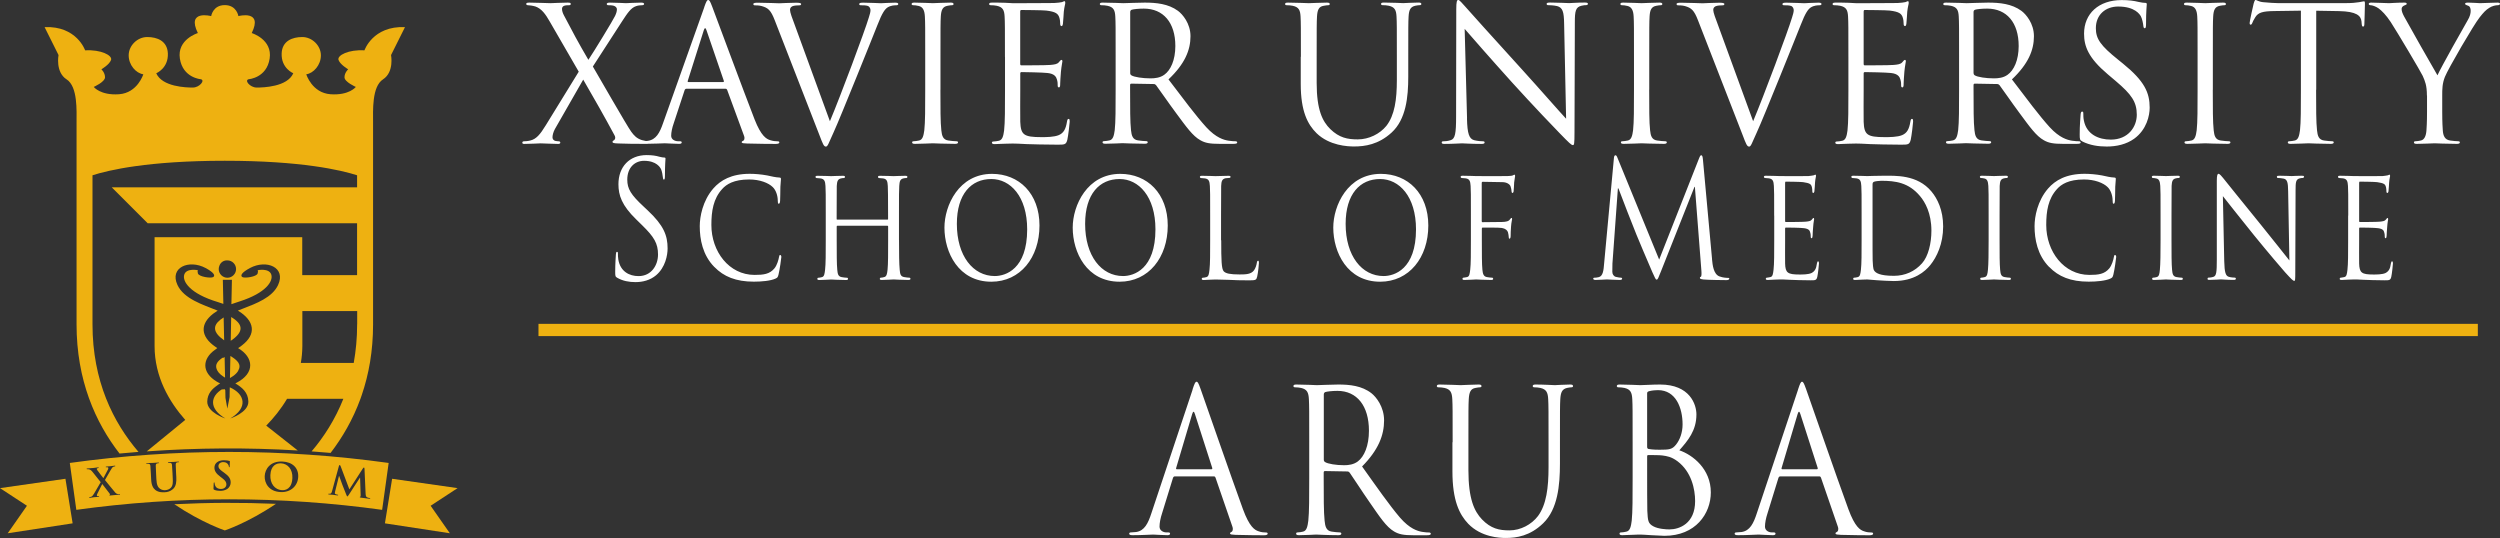
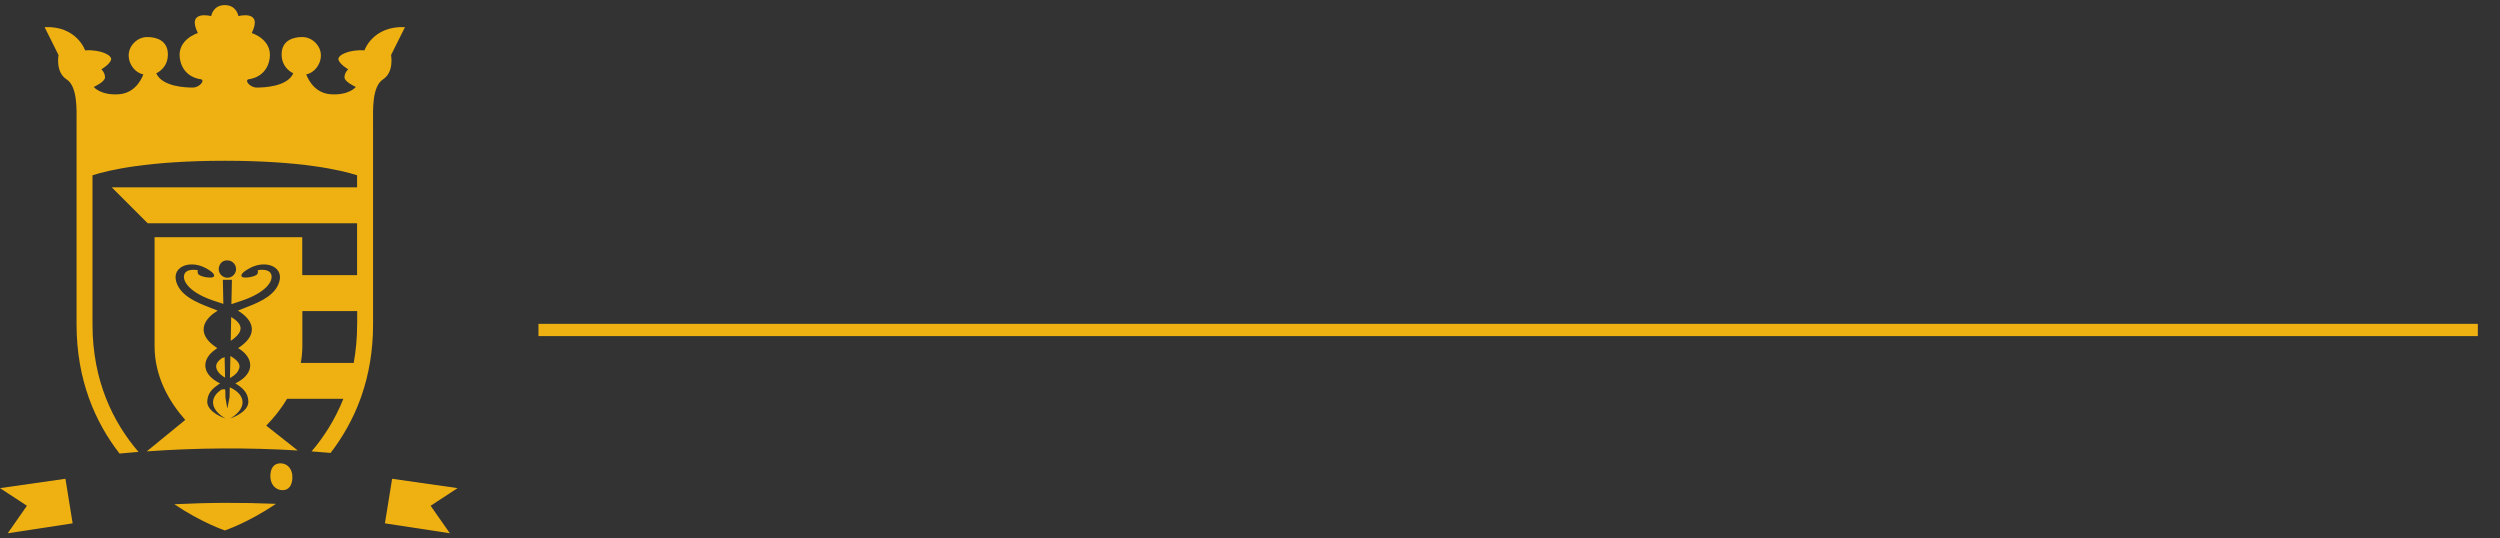
<svg xmlns="http://www.w3.org/2000/svg" id="Layer_1" viewBox="0 0 440.87 94.88">
  <rect x="0" y="0" width="440.87" height="94.88" fill="#333333" stroke="none" />
  <defs>
    <style>      .st0 {        fill: #fff;      }      .st1 {        fill: #eeb111;      }    </style>
  </defs>
-   <path class="st0" d="M102.07,12.66l-5.13-8.87c-.74-1.29-1.41-2.24-2.5-2.64-.51-.16-1.15-.23-1.35-.23s-.29-.1-.29-.23c0-.16.13-.23.55-.23.9,0,3.49.1,3.75.1.29,0,1.92-.1,3.01-.1.45,0,.54.07.54.23s-.1.23-.29.23-.61,0-.87.1c-.29.1-.38.33-.38.56,0,.33.13.73.32,1.09,1.35,2.6,2.66,5.04,4.33,7.88.96-1.42,4.39-7.05,4.71-7.75.22-.49.32-.79.32-1.19,0-.23-.22-.49-.54-.59-.32-.1-.77-.1-.96-.1s-.29-.07-.29-.23c0-.13.16-.23.54-.23,1.22,0,2.57.1,2.85.1s1.6-.1,2.69-.1c.35,0,.51.1.51.23s-.13.23-.35.23-.71.03-1.06.16c-.93.3-1.54,1.25-2.47,2.67l-5.16,7.98c.61,1.02,6.09,10.61,6.77,11.5.51.69.96,1.19,1.89,1.48.45.13.93.2,1.12.2.16,0,.26.07.26.2,0,.16-.16.26-.45.26-1.96,0-3.5,0-5.13-.07-.83-.03-.99-.1-.99-.26,0-.13.06-.23.19-.26.16-.07.45-.4.16-.92-1.73-3.23-3.59-6.49-5.52-9.82l-5,8.73c-.29.53-.42,1.12-.42,1.45s.22.56.51.63c.19.03.45.07.61.07s.26.1.26.23c0,.16-.16.23-.38.23-.77,0-2.79-.1-3.08-.1s-1.86.1-2.92.1c-.26,0-.32-.1-.32-.23s.1-.23.26-.23c.26,0,.74-.03,1.22-.16.96-.26,1.64-.99,2.66-2.67l5.8-9.43ZM108.85,48.99c-.34-.2-.36-.31-.36-1.09,0-1.43.1-2.57.12-3.03.02-.31.07-.46.19-.46.14,0,.17.09.17.31,0,.26,0,.66.07,1.06.36,2.11,1.95,2.91,3.56,2.91,2.31,0,3.44-1.97,3.44-3.8,0-1.97-.7-3.11-2.77-5.14l-1.08-1.06c-2.55-2.48-3.13-4.26-3.13-6.2,0-3.06,1.92-5.14,4.98-5.14.94,0,1.64.11,2.24.29.46.11.65.14.84.14s.24.06.24.2-.1,1.09-.1,3.03c0,.46-.05.66-.17.66-.14,0-.17-.14-.19-.37-.02-.34-.17-1.11-.31-1.43-.14-.31-.79-1.51-3.01-1.51-1.66,0-2.96,1.23-2.96,3.31,0,1.63.62,2.66,2.93,4.8l.67.63c2.84,2.66,3.51,4.43,3.51,6.71,0,1.17-.38,3.34-2.04,4.74-1.03.86-2.33,1.2-3.63,1.2-1.13,0-2.24-.2-3.22-.77ZM124.18,1.29c.38-1.09.51-1.29.71-1.29s.32.16.71,1.19c.48,1.25,5.52,14.86,7.47,19.87,1.15,2.93,2.08,3.46,2.76,3.66.48.16.96.2,1.28.2.19,0,.32.03.32.2,0,.2-.29.26-.64.26-.48,0-2.82,0-5.03-.07-.61-.03-.96-.03-.96-.23,0-.13.1-.2.22-.23.19-.07.38-.36.19-.89l-2.98-8.11c-.06-.13-.13-.2-.29-.2h-6.89c-.16,0-.26.1-.32.26l-1.92,5.83c-.29.82-.45,1.61-.45,2.21,0,.66.67.96,1.22.96h.32c.22,0,.32.07.32.2,0,.2-.19.26-.48.26-.77,0-2.15-.1-2.5-.1s-2.12.1-3.62.1c-.42,0-.61-.07-.61-.26,0-.13.13-.2.29-.2.22,0,.67-.03.93-.07,1.48-.2,2.12-1.45,2.69-3.1l7.28-20.47ZM127.51,14.47c.16,0,.16-.1.13-.23l-3.05-8.9c-.16-.49-.32-.49-.48,0l-2.82,8.9c-.06.16,0,.23.1.23h6.12ZM125.97,47.08c-2.07-2.11-2.57-4.88-2.57-7.2,0-1.63.5-4.46,2.38-6.63,1.27-1.46,3.2-2.6,6.44-2.6.84,0,2.04.09,3.08.29.79.17,1.47.34,2.16.37.22,0,.26.11.26.26,0,.2-.05.49-.1,1.37-.02.8-.02,2.14-.05,2.48-.02.37-.12.51-.24.51-.14,0-.17-.17-.17-.51,0-.94-.34-1.91-.89-2.43-.75-.74-2.28-1.34-4.16-1.34-2.72,0-4.02.86-4.76,1.69-1.56,1.71-1.9,3.88-1.9,6.34,0,4.66,3.1,8.8,7.62,8.8,1.59,0,2.65-.14,3.49-1.14.46-.54.75-1.57.82-2.03.05-.26.07-.34.22-.34.1,0,.19.17.19.34s-.29,2.29-.5,3.11c-.12.46-.17.54-.53.71-.87.4-2.45.54-3.82.54-3.17,0-5.31-.89-6.97-2.6ZM146.36,21.36c1.86-4.42,6.16-15.92,6.86-18.29.16-.49.29-.96.29-1.25,0-.26-.1-.59-.42-.76-.38-.13-.87-.13-1.22-.13-.19,0-.35-.03-.35-.2,0-.2.19-.26.71-.26,1.28,0,2.76.1,3.14.1.19,0,1.57-.1,2.5-.1.35,0,.54.07.54.23s-.13.23-.38.23c-.22,0-.93,0-1.54.4-.42.3-.9.86-1.76,3.1-.35.92-1.96,4.88-3.59,8.93-1.96,4.81-3.4,8.37-4.14,9.99-.9,1.98-1.03,2.5-1.35,2.5-.38,0-.54-.46-1.15-2.04l-7.86-20.2c-.71-1.85-1.19-2.21-2.31-2.54-.48-.13-1.03-.13-1.22-.13s-.26-.1-.26-.23c0-.2.32-.23.83-.23,1.54,0,3.37.1,3.75.1.32,0,1.76-.1,2.98-.1.58,0,.87.07.87.23s-.1.23-.32.23c-.35,0-.93.03-1.22.16-.35.16-.42.43-.42.66,0,.43.38,1.45.87,2.74l6.16,16.87ZM158.54,42.31c0,2.34.02,4.26.12,5.26.07.71.12,1.17.77,1.29.29.06.77.11.94.11.14,0,.19.11.19.2,0,.12-.12.2-.36.2-1.15,0-2.5-.09-2.62-.09-.1,0-1.47.09-2.09.09-.24,0-.34-.06-.34-.2,0-.09.05-.2.17-.2.19,0,.43-.06.62-.11.43-.11.5-.6.58-1.31.1-1,.1-2.83.1-5.17v-2.43c0-.11-.05-.14-.12-.14h-8.83c-.07,0-.12.03-.12.14v2.43c0,2.34,0,4.2.1,5.2.07.71.14,1.17.77,1.29.31.06.77.11.96.11.12,0,.17.11.17.2,0,.12-.1.2-.34.2-1.18,0-2.52-.09-2.62-.09-.12,0-1.47.09-2.12.09-.22,0-.34-.06-.34-.2,0-.09.05-.2.17-.2.19,0,.46-.06.65-.11.41-.11.46-.57.55-1.29.12-1,.12-2.91.12-5.26v-4.29c0-3.77,0-4.46-.05-5.23-.05-.83-.17-1.23-.87-1.34-.17-.03-.53-.06-.72-.06-.07,0-.17-.11-.17-.2,0-.14.1-.2.34-.2.96,0,2.31.06,2.43.06.1,0,1.44-.06,2.09-.06.24,0,.34.06.34.2,0,.09-.1.2-.17.2-.14,0-.29,0-.53.06-.58.14-.7.49-.75,1.34-.02.77-.02,1.51-.02,5.28v.51c0,.14.05.14.12.14h8.83c.07,0,.12,0,.12-.14v-.51c0-3.77-.02-4.51-.05-5.28-.05-.83-.14-1.23-.84-1.34-.17-.03-.53-.06-.72-.06-.1,0-.17-.11-.17-.2,0-.14.1-.2.34-.2.94,0,2.31.06,2.4.06.12,0,1.47-.06,2.09-.06.24,0,.36.06.36.2,0,.09-.1.2-.19.2-.14,0-.26,0-.53.06-.55.14-.67.49-.72,1.34-.05.77-.05,1.46-.05,5.23v4.29ZM165.84,15.82c0,3.16,0,5.77.16,7.15.1.96.29,1.68,1.25,1.81.45.07,1.15.13,1.44.13.19,0,.26.1.26.2,0,.16-.16.26-.51.26-1.76,0-3.78-.1-3.94-.1s-2.18.1-3.14.1c-.35,0-.51-.07-.51-.26,0-.1.06-.2.26-.2.29,0,.67-.07.96-.13.64-.13.8-.86.93-1.81.16-1.38.16-3.99.16-7.15v-5.8c0-5.14,0-6.06-.06-7.12-.06-1.12-.38-1.68-1.09-1.85-.35-.1-.77-.13-.99-.13-.13,0-.26-.07-.26-.2,0-.2.16-.26.51-.26,1.06,0,3.08.1,3.24.1s2.18-.1,3.14-.1c.35,0,.51.07.51.26,0,.13-.13.2-.26.2-.22,0-.42.03-.8.1-.87.16-1.12.73-1.19,1.88-.06,1.05-.06,1.98-.06,7.12v5.8ZM174.94,30.66c4.76,0,8.37,3.46,8.37,9.11s-3.39,9.91-8.49,9.91c-5.8,0-8.27-5.17-8.27-9.54,0-3.91,2.55-9.48,8.39-9.48ZM175.42,48.68c1.9,0,5.72-1.2,5.72-8.23,0-5.83-2.98-8.88-6.32-8.88-3.54,0-6.08,2.63-6.08,7.91,0,5.66,2.86,9.2,6.69,9.2ZM177.22,10.02c0-5.14,0-6.06-.06-7.12-.06-1.12-.32-1.65-1.38-1.88-.26-.07-.8-.1-1.09-.1-.13,0-.26-.07-.26-.2,0-.2.16-.26.51-.26.74,0,1.6,0,2.31.03l1.31.07c.22,0,6.61,0,7.34-.03.61-.03,1.12-.1,1.38-.16.16-.03.29-.16.45-.16.1,0,.13.13.13.3,0,.23-.16.63-.26,1.55-.03.33-.1,1.78-.16,2.18-.03.16-.1.36-.22.36-.19,0-.26-.16-.26-.43,0-.23-.03-.79-.19-1.19-.22-.53-.54-.92-2.28-1.12-.54-.07-4.04-.1-4.39-.1-.13,0-.19.1-.19.33v9.1c0,.23.03.33.19.33.42,0,4.36,0,5.1-.07.77-.07,1.22-.13,1.51-.46.22-.26.35-.43.48-.43.1,0,.16.07.16.26s-.16.76-.26,1.85c-.06.66-.13,1.88-.13,2.11,0,.26,0,.63-.22.63-.16,0-.22-.13-.22-.3,0-.33,0-.66-.13-1.09-.13-.46-.42-1.02-1.67-1.15-.87-.1-4.04-.16-4.58-.16-.16,0-.22.1-.22.23v2.9c0,1.12-.03,4.94,0,5.64.1,2.27.58,2.7,3.72,2.7.83,0,2.24,0,3.08-.36.83-.36,1.22-1.02,1.44-2.37.06-.36.13-.49.29-.49.19,0,.19.26.19.49,0,.26-.26,2.5-.42,3.2-.22.86-.48.86-1.73.86-2.4,0-4.17-.07-5.42-.1-1.25-.07-2.02-.1-2.5-.1-.06,0-.61,0-1.28.03-.64,0-1.38.07-1.86.07-.35,0-.51-.07-.51-.26,0-.1.06-.2.26-.2.29,0,.67-.07.96-.13.64-.13.8-.86.93-1.81.16-1.38.16-3.99.16-7.15v-5.8ZM197.56,30.66c4.76,0,8.37,3.46,8.37,9.11s-3.39,9.91-8.49,9.91c-5.8,0-8.27-5.17-8.27-9.54,0-3.91,2.55-9.48,8.39-9.48ZM198.04,48.68c1.9,0,5.72-1.2,5.72-8.23,0-5.83-2.98-8.88-6.32-8.88-3.54,0-6.08,2.63-6.08,7.91,0,5.66,2.86,9.2,6.69,9.2ZM196.74,10.02c0-5.14,0-6.06-.06-7.12-.06-1.12-.32-1.65-1.38-1.88-.26-.07-.8-.1-1.09-.1-.13,0-.26-.07-.26-.2,0-.2.16-.26.51-.26,1.44,0,3.46.1,3.62.1.35,0,2.79-.1,3.78-.1,2.02,0,4.17.2,5.87,1.45.8.59,2.21,2.21,2.21,4.48,0,2.44-.99,4.88-3.88,7.61,2.63,3.46,4.81,6.39,6.67,8.44,1.73,1.88,3.11,2.24,3.91,2.37.61.1,1.06.1,1.25.1.16,0,.29.1.29.2,0,.2-.19.26-.77.26h-2.28c-1.8,0-2.6-.16-3.43-.63-1.38-.76-2.5-2.37-4.33-4.84-1.35-1.81-2.85-4.02-3.5-4.88-.13-.13-.22-.2-.42-.2l-3.94-.07c-.16,0-.22.1-.22.26v.79c0,3.16,0,5.77.16,7.15.1.96.29,1.68,1.25,1.81.45.07,1.15.13,1.44.13.19,0,.26.1.26.2,0,.16-.16.26-.51.26-1.76,0-3.78-.1-3.94-.1-.03,0-2.05.1-3.01.1-.35,0-.51-.07-.51-.26,0-.1.06-.2.26-.2.29,0,.67-.07.96-.13.64-.13.8-.86.93-1.81.16-1.38.16-3.99.16-7.15v-5.8ZM210.3,68.69c.38-1.16.51-1.37.71-1.37s.32.18.71,1.27c.48,1.34,5.52,15.86,7.47,21.2,1.15,3.13,2.08,3.69,2.76,3.9.48.18.96.21,1.28.21.19,0,.32.04.32.21,0,.21-.29.28-.64.28-.48,0-2.82,0-5.03-.07-.61-.04-.96-.04-.96-.25,0-.14.1-.21.22-.25.19-.07.38-.39.19-.95l-2.98-8.65c-.06-.14-.13-.21-.29-.21h-6.89c-.16,0-.26.11-.32.28l-1.92,6.22c-.29.88-.45,1.72-.45,2.36,0,.7.67,1.02,1.22,1.02h.32c.22,0,.32.07.32.21,0,.21-.19.28-.48.28-.77,0-2.15-.11-2.5-.11s-2.12.11-3.62.11c-.42,0-.61-.07-.61-.28,0-.14.13-.21.29-.21.22,0,.67-.04.93-.07,1.48-.21,2.12-1.55,2.69-3.3l7.28-21.83ZM199.31,12.89c0,.17.06.3.22.4.48.3,1.96.53,3.37.53.77,0,1.67-.1,2.41-.63,1.12-.79,1.96-2.57,1.96-5.08,0-4.12-2.12-6.59-5.55-6.59-.96,0-1.83.1-2.15.2-.16.07-.26.2-.26.4v10.78ZM213.64,82.75c.16,0,.16-.11.13-.25l-3.05-9.49c-.16-.53-.32-.53-.48,0l-2.82,9.49c-.06.18,0,.25.1.25h6.12ZM215.36,42.37c0,3.57.05,5.03.43,5.46.34.4,1.15.57,2.81.57,1.11,0,2.04-.03,2.55-.74.26-.37.43-.89.5-1.37.02-.17.1-.31.22-.31.1,0,.14.11.14.37s-.14,1.71-.31,2.43c-.14.57-.22.66-1.35.66-1.52,0-2.69-.03-3.68-.09-.96-.03-1.68-.06-2.31-.06-.1,0-.46,0-.87.03-.43.03-.89.06-1.23.06-.22,0-.34-.06-.34-.2,0-.09.05-.2.17-.2.19,0,.46-.06.65-.11.41-.11.46-.57.55-1.29.12-1,.12-2.91.12-5.26v-4.29c0-3.77,0-4.46-.05-5.23-.05-.83-.17-1.23-.87-1.34-.17-.03-.53-.06-.72-.06-.07,0-.17-.11-.17-.2,0-.14.1-.2.34-.2.96,0,2.28.06,2.4.06.1,0,1.68-.06,2.33-.06.22,0,.34.06.34.2,0,.09-.1.17-.17.17-.14,0-.46.03-.7.06-.63.14-.75.51-.79,1.37-.02.77-.02,1.46-.02,5.23v4.34ZM229.41,10.02c0-5.14,0-6.06-.06-7.12-.06-1.12-.32-1.65-1.38-1.88-.26-.07-.8-.1-1.09-.1-.13,0-.26-.07-.26-.2,0-.2.16-.26.51-.26,1.44,0,3.4.1,3.69.1s2.21-.1,3.17-.1c.35,0,.51.07.51.26,0,.13-.13.2-.26.2-.22,0-.42.03-.8.1-.87.13-1.12.73-1.19,1.88-.06,1.05-.06,1.98-.06,7.12v4.61c0,4.75,1.03,6.79,2.41,8.14,1.57,1.52,3.01,1.81,4.84,1.81,1.96,0,3.88-.96,5.03-2.37,1.48-1.88,1.86-4.68,1.86-8.08v-4.12c0-5.14,0-6.06-.06-7.12-.06-1.12-.32-1.65-1.38-1.88-.26-.07-.8-.1-1.09-.1-.13,0-.26-.07-.26-.2,0-.2.16-.26.51-.26,1.44,0,3.21.1,3.4.1.22,0,1.73-.1,2.69-.1.35,0,.51.07.51.26,0,.13-.13.2-.26.2-.22,0-.42.03-.8.1-.87.2-1.12.73-1.19,1.88-.06,1.05-.06,1.98-.06,7.12v3.53c0,3.56-.38,7.51-2.95,9.85-2.31,2.11-4.71,2.44-6.61,2.44-1.09,0-4.33-.13-6.61-2.34-1.57-1.55-2.79-3.86-2.79-8.67v-4.81ZM230.88,78c0-5.48,0-6.47-.06-7.59-.06-1.2-.32-1.76-1.38-2-.26-.07-.8-.11-1.09-.11-.13,0-.26-.07-.26-.21,0-.21.16-.28.51-.28,1.44,0,3.46.11,3.62.11.35,0,2.79-.11,3.78-.11,2.02,0,4.17.21,5.87,1.55.8.63,2.21,2.36,2.21,4.78,0,2.6-.99,5.2-3.88,8.12,2.63,3.69,4.81,6.82,6.67,9,1.73,2,3.11,2.39,3.91,2.53.61.11,1.06.11,1.25.11.16,0,.29.11.29.21,0,.21-.19.28-.77.28h-2.28c-1.8,0-2.6-.18-3.43-.67-1.38-.81-2.5-2.53-4.33-5.17-1.35-1.93-2.85-4.29-3.5-5.2-.13-.14-.22-.21-.42-.21l-3.94-.07c-.16,0-.22.11-.22.28v.84c0,3.38,0,6.15.16,7.63.1,1.02.29,1.79,1.25,1.93.45.07,1.15.14,1.44.14.19,0,.26.11.26.21,0,.18-.16.28-.51.28-1.76,0-3.78-.11-3.94-.11-.03,0-2.05.11-3.01.11-.35,0-.51-.07-.51-.28,0-.11.06-.21.26-.21.29,0,.67-.07.96-.14.64-.14.8-.91.93-1.93.16-1.48.16-4.25.16-7.63v-6.19ZM233.45,81.06c0,.18.06.32.22.42.48.32,1.96.56,3.37.56.77,0,1.67-.11,2.41-.67,1.12-.84,1.96-2.74,1.96-5.41,0-4.39-2.12-7.03-5.55-7.03-.96,0-1.83.11-2.15.21-.16.07-.26.21-.26.42v11.5ZM243.51,30.66c4.76,0,8.37,3.46,8.37,9.11s-3.39,9.91-8.49,9.91c-5.8,0-8.27-5.17-8.27-9.54,0-3.91,2.55-9.48,8.39-9.48ZM243.99,48.68c1.9,0,5.72-1.2,5.72-8.23,0-5.83-2.98-8.88-6.33-8.88-3.54,0-6.08,2.63-6.08,7.91,0,5.66,2.86,9.2,6.69,9.2ZM256.17,78c0-5.48,0-6.47-.06-7.59-.06-1.2-.32-1.76-1.38-2-.26-.07-.8-.11-1.09-.11-.13,0-.26-.07-.26-.21,0-.21.16-.28.51-.28,1.44,0,3.4.11,3.69.11s2.21-.11,3.17-.11c.35,0,.51.07.51.28,0,.14-.13.21-.26.21-.22,0-.42.04-.8.11-.87.14-1.12.77-1.19,2-.06,1.12-.06,2.11-.06,7.59v4.92c0,5.06,1.03,7.24,2.4,8.68,1.57,1.62,3.01,1.93,4.84,1.93,1.96,0,3.88-1.02,5.03-2.53,1.48-2,1.86-4.99,1.86-8.61v-4.39c0-5.48,0-6.47-.06-7.59-.06-1.2-.32-1.76-1.38-2-.26-.07-.8-.11-1.09-.11-.13,0-.26-.07-.26-.21,0-.21.16-.28.51-.28,1.44,0,3.21.11,3.4.11.22,0,1.73-.11,2.69-.11.35,0,.51.07.51.28,0,.14-.13.21-.26.21-.22,0-.42.04-.8.11-.87.21-1.12.77-1.19,2-.06,1.12-.06,2.11-.06,7.59v3.76c0,3.8-.38,8.02-2.95,10.51-2.31,2.25-4.71,2.6-6.61,2.6-1.09,0-4.33-.14-6.61-2.5-1.57-1.65-2.79-4.11-2.79-9.25v-5.13ZM258.7,20.9c.06,2.7.38,3.56,1.25,3.82.61.16,1.32.2,1.6.2.16,0,.26.07.26.2,0,.2-.19.26-.58.26-1.83,0-3.11-.1-3.4-.1s-1.63.1-3.08.1c-.32,0-.51-.03-.51-.26,0-.13.1-.2.26-.2.26,0,.83-.03,1.32-.2.8-.23.96-1.19.96-4.19l.03-18.89c0-1.29.1-1.65.35-1.65s.8.73,1.12,1.05c.48.56,5.26,5.87,10.2,11.3,3.17,3.49,6.67,7.51,7.7,8.6l-.35-16.74c-.03-2.14-.26-2.87-1.25-3.13-.58-.13-1.31-.16-1.57-.16-.22,0-.26-.1-.26-.23,0-.2.26-.23.64-.23,1.44,0,2.98.1,3.33.1s1.41-.1,2.73-.1c.35,0,.58.03.58.23,0,.13-.13.23-.35.23-.16,0-.38,0-.77.1-1.06.23-1.19.96-1.19,2.93l-.06,19.31c0,2.18-.06,2.34-.29,2.34-.26,0-.64-.36-2.34-2.11-.35-.33-4.97-5.17-8.37-8.93-3.72-4.12-7.34-8.27-8.37-9.46l.42,15.79ZM259.39,38.02c0-3.77,0-4.46-.05-5.23-.05-.83-.17-1.23-.87-1.34-.17-.03-.53-.06-.72-.06-.07,0-.17-.11-.17-.2,0-.14.1-.2.34-.2.96,0,2.28.06,2.4.06.41,0,5,.03,5.48,0,.41-.03.77-.03.96-.11.12-.03.22-.14.29-.14.1,0,.14.11.14.23,0,.17-.1.46-.17,1.14-.02.23-.05,1.31-.1,1.6-.02.11-.1.26-.19.26s-.17-.11-.17-.29c0-.2-.07-.6-.19-.91-.12-.31-.62-.71-1.44-.71l-3.46-.06c-.12,0-.17.06-.17.26v6.63c0,.14,0,.23.14.23l2.89-.03c.36,0,.67,0,.96-.03.5-.06.79-.14.99-.43.1-.14.19-.26.26-.26.1,0,.12.09.12.2,0,.14-.14.54-.19,1.34-.05.49-.07,1.46-.07,1.63,0,.23-.05.49-.19.49-.12,0-.14-.11-.14-.23-.02-.26-.05-.6-.14-.89-.1-.34-.43-.66-1.08-.77-.53-.09-3.03-.06-3.39-.06-.12,0-.14.06-.14.23v1.94c0,2.4,0,4.31.1,5.26.07.71.19,1.17.77,1.29.31.06.77.11.96.11.12,0,.17.11.17.2,0,.12-.1.2-.34.2-1.18,0-2.55-.09-2.65-.09-.12,0-1.44.09-2.09.09-.22,0-.34-.06-.34-.2,0-.09.05-.2.17-.2.19,0,.46-.09.65-.11.41-.09.46-.57.55-1.29.12-1,.12-2.91.12-5.26v-4.29ZM301.91,45.71c.1,1.03.26,2.63,1.3,3.03.7.26,1.32.26,1.56.26.12,0,.19.03.19.14,0,.17-.22.26-.5.26-.53,0-3.13-.03-4.02-.11-.55-.06-.67-.14-.67-.29,0-.11.05-.17.17-.2.12-.03.14-.51.1-1.03l-1.15-14.82h-.07l-5.89,14.85c-.5,1.26-.58,1.51-.79,1.51-.17,0-.29-.29-.75-1.31-.63-1.4-2.69-6.34-2.81-6.63-.22-.51-2.91-7.37-3.17-8.14h-.1l-.96,13.25c-.02.46-.02.97-.02,1.46,0,.43.26.8.63.89.41.11.77.14.91.14.1,0,.19.06.19.14,0,.2-.14.26-.43.26-.89,0-2.04-.09-2.24-.09-.22,0-1.37.09-2.02.09-.24,0-.41-.06-.41-.26,0-.09.12-.14.24-.14.19,0,.36,0,.72-.09.79-.17.87-1.29.96-2.37l1.73-18.62c.02-.31.12-.51.26-.51s.24.11.36.43l7.36,17.97,7.07-17.94c.1-.26.19-.46.36-.46s.24.23.29.77l1.61,17.57ZM287.91,78c0-5.48,0-6.47-.06-7.59-.06-1.2-.32-1.76-1.38-2-.26-.07-.8-.11-1.09-.11-.13,0-.26-.07-.26-.21,0-.21.16-.28.51-.28,1.44,0,3.46.11,3.62.11.77,0,2.02-.11,3.5-.11,5.26,0,6.41,3.52,6.41,5.27,0,2.88-1.51,4.61-3.01,6.33,2.37.81,5.55,3.3,5.55,7.42,0,3.76-2.69,7.66-8.18,7.66-.35,0-1.38-.07-2.31-.11-.93-.07-1.83-.11-1.96-.11-.06,0-.61,0-1.28.04-.64,0-1.38.07-1.86.07-.35,0-.51-.07-.51-.28,0-.11.06-.21.26-.21.29,0,.67-.07.96-.14.64-.14.8-.91.93-1.93.16-1.48.16-4.25.16-7.63v-6.19ZM290.83,15.82c0,3.16,0,5.77.16,7.15.1.96.29,1.68,1.25,1.81.45.07,1.15.13,1.44.13.19,0,.26.1.26.2,0,.16-.16.26-.51.26-1.76,0-3.78-.1-3.94-.1s-2.18.1-3.14.1c-.35,0-.51-.07-.51-.26,0-.1.06-.2.26-.2.29,0,.67-.07.96-.13.64-.13.8-.86.93-1.81.16-1.38.16-3.99.16-7.15v-5.8c0-5.14,0-6.06-.06-7.12-.06-1.12-.38-1.68-1.09-1.85-.35-.1-.77-.13-.99-.13-.13,0-.26-.07-.26-.2,0-.2.16-.26.51-.26,1.06,0,3.08.1,3.24.1s2.18-.1,3.14-.1c.35,0,.51.07.51.26,0,.13-.13.2-.26.2-.22,0-.42.03-.8.1-.87.16-1.12.73-1.19,1.88-.06,1.05-.06,1.98-.06,7.12v5.8ZM290.47,78.78c0,.25.06.32.22.39.19.04.77.14,1.96.14,1.79,0,2.24-.07,2.92-.91.67-.84,1.15-2.11,1.15-3.55,0-2.92-1.19-6.05-4.33-6.05-.35,0-1.03.04-1.54.18-.29.07-.38.18-.38.39v9.42ZM290.47,82.5c0,2.71,0,7.07.03,7.59.1,1.72.1,2.21,1.09,2.74.87.46,2.25.53,2.82.53,1.73,0,4.52-1.02,4.52-4.99,0-2.11-.64-5.17-3.11-7.03-1.09-.81-1.89-.91-2.66-1.02-.42-.07-2.02-.07-2.5-.07-.13,0-.19.07-.19.25v2ZM309.17,21.36c1.86-4.42,6.16-15.92,6.86-18.29.16-.49.29-.96.29-1.25,0-.26-.1-.59-.42-.76-.38-.13-.87-.13-1.22-.13-.19,0-.35-.03-.35-.2,0-.2.19-.26.71-.26,1.28,0,2.76.1,3.14.1.19,0,1.57-.1,2.5-.1.35,0,.54.07.54.23s-.13.23-.38.23c-.22,0-.93,0-1.54.4-.42.3-.9.86-1.76,3.1-.35.92-1.96,4.88-3.59,8.93-1.96,4.81-3.4,8.37-4.14,9.99-.9,1.98-1.03,2.5-1.35,2.5-.38,0-.55-.46-1.15-2.04l-7.86-20.2c-.71-1.85-1.19-2.21-2.31-2.54-.48-.13-1.03-.13-1.22-.13s-.26-.1-.26-.23c0-.2.32-.23.83-.23,1.54,0,3.37.1,3.75.1.32,0,1.76-.1,2.98-.1.58,0,.87.07.87.23s-.1.23-.32.23c-.35,0-.93.03-1.22.16-.35.16-.42.43-.42.66,0,.43.38,1.45.87,2.74l6.16,16.87ZM317.08,68.69c.38-1.16.51-1.37.7-1.37s.32.18.71,1.27c.48,1.34,5.51,15.86,7.47,21.2,1.15,3.13,2.08,3.69,2.76,3.9.48.18.96.21,1.28.21.19,0,.32.04.32.21,0,.21-.29.28-.64.28-.48,0-2.82,0-5.03-.07-.61-.04-.96-.04-.96-.25,0-.14.1-.21.22-.25.19-.07.38-.39.19-.95l-2.98-8.65c-.06-.14-.13-.21-.29-.21h-6.89c-.16,0-.26.11-.32.28l-1.92,6.22c-.29.88-.45,1.72-.45,2.36,0,.7.67,1.02,1.22,1.02h.32c.22,0,.32.07.32.21,0,.21-.19.28-.48.28-.77,0-2.15-.11-2.5-.11s-2.12.11-3.62.11c-.42,0-.61-.07-.61-.28,0-.14.13-.21.29-.21.22,0,.67-.04.93-.07,1.48-.21,2.12-1.55,2.69-3.3l7.28-21.83ZM312.87,38.02c0-3.77,0-4.46-.05-5.23-.05-.83-.17-1.23-.87-1.34-.17-.03-.53-.06-.72-.06-.07,0-.17-.11-.17-.2,0-.14.1-.2.34-.2.96,0,2.33.06,2.45.06.14,0,4.57.03,5.05,0,.41-.03.79-.11.96-.14.1-.03.19-.11.29-.11.07,0,.1.11.1.23,0,.17-.12.46-.17,1.14-.02.23-.07,1.31-.12,1.6-.02.11-.1.26-.19.26-.12,0-.17-.11-.17-.31,0-.17-.02-.57-.12-.86-.14-.4-.36-.57-1.51-.74-.36-.06-2.81-.09-3.05-.09-.1,0-.12.09-.12.26v6.6c0,.17,0,.26.12.26.26,0,3.05,0,3.54-.06.5-.06.82-.09,1.03-.34.14-.17.24-.31.31-.31s.12.06.12.2-.12.54-.17,1.34c-.05.49-.1,1.4-.1,1.57,0,.2-.05.46-.19.46-.1,0-.14-.09-.14-.23,0-.23,0-.49-.1-.8-.07-.34-.26-.63-1.08-.74-.58-.09-2.84-.11-3.2-.11-.12,0-.14.09-.14.17v2.03c0,.83-.02,3.66,0,4.14.05,1.63.43,1.94,2.53,1.94.55,0,1.56,0,2.12-.26.55-.29.84-.71.96-1.69.05-.29.1-.37.22-.37s.14.2.14.37-.17,1.83-.29,2.34c-.14.63-.36.63-1.18.63-1.59,0-2.81-.06-3.68-.09-.89-.06-1.44-.06-1.75-.06-.05,0-.46,0-.91.03-.41.03-.89.06-1.23.06-.22,0-.34-.06-.34-.2,0-.09.05-.2.17-.2.19,0,.46-.09.65-.11.41-.09.46-.57.55-1.29.12-1,.12-2.91.12-5.26v-4.29ZM320.41,82.75c.16,0,.16-.11.13-.25l-3.05-9.49c-.16-.53-.32-.53-.48,0l-2.82,9.49c-.06.18,0,.25.1.25h6.12ZM325.96,10.02c0-5.14,0-6.06-.06-7.12-.06-1.12-.32-1.65-1.38-1.88-.26-.07-.8-.1-1.09-.1-.13,0-.26-.07-.26-.2,0-.2.16-.26.51-.26.74,0,1.6,0,2.31.03l1.31.07c.22,0,6.61,0,7.34-.03.61-.03,1.12-.1,1.38-.16.16-.03.29-.16.45-.16.1,0,.13.13.13.3,0,.23-.16.63-.26,1.55-.03.33-.1,1.78-.16,2.18-.03.16-.1.36-.22.36-.19,0-.26-.16-.26-.43,0-.23-.03-.79-.19-1.19-.22-.53-.54-.92-2.28-1.12-.54-.07-4.04-.1-4.39-.1-.13,0-.19.1-.19.33v9.1c0,.23.03.33.19.33.42,0,4.36,0,5.1-.07.77-.07,1.22-.13,1.51-.46.22-.26.35-.43.48-.43.1,0,.16.07.16.26s-.16.76-.26,1.85c-.06.66-.13,1.88-.13,2.11,0,.26,0,.63-.22.63-.16,0-.22-.13-.22-.3,0-.33,0-.66-.13-1.09-.13-.46-.42-1.02-1.67-1.15-.87-.1-4.04-.16-4.59-.16-.16,0-.22.1-.22.23v2.9c0,1.12-.03,4.94,0,5.64.1,2.27.58,2.7,3.72,2.7.83,0,2.25,0,3.08-.36.83-.36,1.22-1.02,1.44-2.37.06-.36.13-.49.29-.49.19,0,.19.26.19.49,0,.26-.26,2.5-.42,3.2-.22.86-.48.86-1.73.86-2.41,0-4.17-.07-5.42-.1-1.25-.07-2.02-.1-2.5-.1-.06,0-.61,0-1.28.03-.64,0-1.38.07-1.86.07-.35,0-.51-.07-.51-.26,0-.1.06-.2.26-.2.29,0,.67-.07.96-.13.64-.13.8-.86.93-1.81.16-1.38.16-3.99.16-7.15v-5.8ZM328.29,38.02c0-3.77,0-4.46-.05-5.23-.05-.83-.17-1.23-.87-1.34-.17-.03-.53-.06-.72-.06-.07,0-.17-.11-.17-.2,0-.14.1-.2.34-.2.96,0,2.33.06,2.45.06.24,0,1.59-.06,2.84-.06,2.12,0,5.99-.23,8.49,2.77,1.06,1.26,2.07,3.29,2.07,6.17,0,3.06-1.11,5.4-2.28,6.83-.91,1.11-2.81,2.8-6.42,2.8-.91,0-2.04-.09-2.96-.14-.91-.09-1.64-.14-1.73-.14-.05,0-.43.03-.87.03-.43.03-.94.06-1.27.06-.22,0-.34-.06-.34-.2,0-.09.05-.2.17-.2.19,0,.46-.06.65-.11.41-.11.46-.57.55-1.29.12-1,.12-2.91.12-5.26v-4.29ZM330.22,40.65c0,2.57,0,4.83.02,5.28.02.6.07,1.49.24,1.74.26.46,1.01.97,3.51.97,1.95,0,3.68-.77,4.95-2.2,1.11-1.23,1.66-3.54,1.66-5.77,0-3.08-1.13-5.06-2-6.08-2-2.4-4.33-2.71-6.85-2.71-.41,0-1.08.09-1.27.17-.19.09-.26.2-.26.49v8.11ZM345.48,10.02c0-5.14,0-6.06-.06-7.12-.06-1.12-.32-1.65-1.38-1.88-.26-.07-.8-.1-1.09-.1-.13,0-.26-.07-.26-.2,0-.2.16-.26.51-.26,1.44,0,3.46.1,3.62.1.35,0,2.79-.1,3.78-.1,2.02,0,4.17.2,5.87,1.45.8.59,2.21,2.21,2.21,4.48,0,2.44-.99,4.88-3.88,7.61,2.63,3.46,4.81,6.39,6.67,8.44,1.73,1.88,3.11,2.24,3.91,2.37.61.1,1.06.1,1.25.1.16,0,.29.1.29.2,0,.2-.19.26-.77.26h-2.28c-1.79,0-2.6-.16-3.43-.63-1.38-.76-2.5-2.37-4.33-4.84-1.35-1.81-2.85-4.02-3.5-4.88-.13-.13-.22-.2-.42-.2l-3.94-.07c-.16,0-.22.1-.22.26v.79c0,3.16,0,5.77.16,7.15.1.96.29,1.68,1.25,1.81.45.07,1.15.13,1.44.13.19,0,.26.1.26.2,0,.16-.16.26-.51.26-1.76,0-3.78-.1-3.94-.1-.03,0-2.05.1-3.01.1-.35,0-.51-.07-.51-.26,0-.1.06-.2.26-.2.29,0,.67-.07.96-.13.64-.13.8-.86.93-1.81.16-1.38.16-3.99.16-7.15v-5.8ZM348.04,12.89c0,.17.06.3.22.4.48.3,1.96.53,3.37.53.77,0,1.67-.1,2.4-.63,1.12-.79,1.96-2.57,1.96-5.08,0-4.12-2.12-6.59-5.55-6.59-.96,0-1.83.1-2.15.2-.16.07-.26.2-.26.4v10.78ZM352.62,42.31c0,2.34,0,4.26.1,5.26.07.71.14,1.17.77,1.29.31.06.77.11.96.11.12,0,.17.11.17.2,0,.12-.1.2-.34.2-1.18,0-2.55-.09-2.65-.09-.12,0-1.44.09-2.09.09-.22,0-.34-.06-.34-.2,0-.09.05-.2.17-.2.19,0,.46-.06.65-.11.41-.11.48-.57.55-1.29.1-1,.12-2.91.12-5.26v-4.29c0-3.77,0-4.46-.05-5.23-.05-.83-.22-1.2-.67-1.31-.24-.06-.5-.09-.65-.09-.1,0-.17-.11-.17-.2,0-.14.1-.2.34-.2.7,0,2.02.06,2.14.06.1,0,1.47-.06,2.12-.06.24,0,.34.06.34.2,0,.09-.1.2-.17.2-.14,0-.29,0-.53.06-.58.14-.7.49-.75,1.34-.02.77-.02,1.46-.02,5.23v4.29ZM361.36,47.08c-2.07-2.11-2.57-4.88-2.57-7.2,0-1.63.5-4.46,2.38-6.63,1.27-1.46,3.2-2.6,6.45-2.6.84,0,2.04.09,3.08.29.79.17,1.47.34,2.16.37.22,0,.26.11.26.26,0,.2-.05.49-.1,1.37-.02.8-.02,2.14-.05,2.48-.02.37-.12.51-.24.51-.14,0-.17-.17-.17-.51,0-.94-.34-1.91-.89-2.43-.75-.74-2.29-1.34-4.16-1.34-2.72,0-4.02.86-4.76,1.69-1.56,1.71-1.9,3.88-1.9,6.34,0,4.66,3.1,8.8,7.62,8.8,1.59,0,2.65-.14,3.49-1.14.46-.54.75-1.57.82-2.03.05-.26.07-.34.22-.34.1,0,.19.17.19.34s-.29,2.29-.5,3.11c-.12.46-.17.54-.53.71-.87.4-2.45.54-3.82.54-3.17,0-5.32-.89-6.97-2.6ZM367.23,24.95c-.45-.23-.48-.36-.48-1.25,0-1.65.13-2.97.16-3.49.03-.36.1-.53.26-.53.19,0,.22.1.22.36,0,.3,0,.76.1,1.22.48,2.44,2.6,3.36,4.75,3.36,3.08,0,4.58-2.27,4.58-4.38,0-2.27-.93-3.59-3.69-5.93l-1.44-1.22c-3.4-2.87-4.17-4.91-4.17-7.15,0-3.53,2.57-5.93,6.64-5.93,1.25,0,2.18.13,2.98.33.61.13.87.16,1.12.16s.32.07.32.23-.13,1.25-.13,3.49c0,.53-.06.76-.22.76-.19,0-.22-.16-.26-.43-.03-.4-.22-1.29-.42-1.65-.19-.36-1.06-1.75-4.01-1.75-2.21,0-3.94,1.42-3.94,3.82,0,1.88.83,3.07,3.91,5.54l.9.73c3.78,3.07,4.68,5.11,4.68,7.75,0,1.35-.51,3.86-2.73,5.47-1.38.99-3.11,1.38-4.84,1.38-1.51,0-2.98-.23-4.3-.89ZM382.94,42.31c0,2.34,0,4.26.1,5.26.07.71.14,1.17.77,1.29.31.06.77.11.96.11.12,0,.17.11.17.2,0,.12-.1.2-.34.2-1.18,0-2.55-.09-2.65-.09-.12,0-1.44.09-2.09.09-.22,0-.34-.06-.34-.2,0-.09.05-.2.17-.2.19,0,.46-.06.65-.11.41-.11.48-.57.55-1.29.1-1,.12-2.91.12-5.26v-4.29c0-3.77,0-4.46-.05-5.23-.05-.83-.22-1.2-.67-1.31-.24-.06-.5-.09-.65-.09-.1,0-.17-.11-.17-.2,0-.14.1-.2.34-.2.7,0,2.02.06,2.14.06.1,0,1.47-.06,2.12-.06.24,0,.34.06.34.2,0,.09-.1.2-.17.2-.14,0-.29,0-.53.06-.58.14-.7.49-.75,1.34-.02.77-.02,1.46-.02,5.23v4.29ZM390.22,15.82c0,3.16,0,5.77.16,7.15.1.96.29,1.68,1.25,1.81.45.07,1.15.13,1.44.13.19,0,.26.1.26.2,0,.16-.16.26-.51.26-1.76,0-3.78-.1-3.94-.1s-2.18.1-3.14.1c-.35,0-.51-.07-.51-.26,0-.1.06-.2.26-.2.29,0,.67-.07.96-.13.64-.13.8-.86.93-1.81.16-1.38.16-3.99.16-7.15v-5.8c0-5.14,0-6.06-.06-7.12-.06-1.12-.38-1.68-1.09-1.85-.35-.1-.77-.13-.99-.13-.13,0-.26-.07-.26-.2,0-.2.16-.26.51-.26,1.06,0,3.08.1,3.24.1s2.18-.1,3.14-.1c.35,0,.51.07.51.26,0,.13-.13.2-.26.2-.22,0-.42.03-.8.1-.87.16-1.12.73-1.19,1.88-.06,1.05-.06,1.98-.06,7.12v5.8ZM392.24,46.05c.05,2,.24,2.6.82,2.77.38.11.87.14,1.06.14.1,0,.17.09.17.2,0,.14-.14.2-.38.2-1.2,0-2.04-.09-2.24-.09s-1.08.09-2.04.09c-.22,0-.34-.03-.34-.2,0-.11.07-.2.17-.2.17,0,.55-.03.87-.14.53-.17.6-.83.6-3.03v-13.91c0-.97.12-1.23.29-1.23.24,0,.6.49.82.74.34.4,3.42,4.29,6.69,8.28,2.09,2.57,4.35,5.46,5,6.26l-.22-12.17c-.02-1.57-.14-2.11-.79-2.26-.38-.09-.87-.11-1.03-.11-.14,0-.17-.14-.17-.23,0-.14.17-.17.41-.17.96,0,1.97.06,2.21.06s.94-.06,1.8-.06c.22,0,.38.03.38.17,0,.09-.1.23-.24.23-.1,0-.26,0-.51.06-.7.17-.75.66-.75,2.11l-.05,14.23c0,1.6-.02,1.74-.17,1.74-.22,0-.43-.2-1.61-1.49-.22-.23-3.27-3.8-5.51-6.57-2.45-3.06-4.83-6.03-5.48-6.88l.24,11.45ZM408.44,15.82c0,3.16,0,5.77.16,7.15.1.96.29,1.68,1.25,1.81.45.07,1.16.13,1.44.13.19,0,.26.1.26.2,0,.16-.16.26-.51.26-1.76,0-3.78-.1-3.94-.1s-2.18.1-3.14.1c-.35,0-.51-.07-.51-.26,0-.1.06-.2.26-.2.29,0,.67-.07.96-.13.64-.13.8-.86.93-1.81.16-1.38.16-3.99.16-7.15V1.88l-4.75.07c-1.99.03-2.76.26-3.27,1.05-.35.56-.45.79-.54,1.02-.1.26-.19.33-.32.33-.1,0-.16-.1-.16-.3,0-.33.64-3.16.71-3.43.06-.2.19-.63.32-.63.22,0,.54.33,1.41.4.93.1,2.15.16,2.53.16h12.02c1.03,0,1.76-.07,2.28-.16.48-.07.77-.16.9-.16.16,0,.16.2.16.4,0,.99-.1,3.26-.1,3.63,0,.3-.1.43-.22.43-.16,0-.22-.1-.26-.56l-.03-.36c-.1-.99-.87-1.75-3.94-1.81l-4.04-.07v13.94ZM414.11,38.02c0-3.77,0-4.46-.05-5.23-.05-.83-.17-1.23-.87-1.34-.17-.03-.53-.06-.72-.06-.07,0-.17-.11-.17-.2,0-.14.1-.2.34-.2.96,0,2.33.06,2.45.06.14,0,4.57.03,5.05,0,.41-.03.79-.11.96-.14.1-.03.19-.11.29-.11.07,0,.1.11.1.23,0,.17-.12.46-.17,1.14-.02.23-.07,1.31-.12,1.6-.02.11-.1.26-.19.26-.12,0-.17-.11-.17-.31,0-.17-.02-.57-.12-.86-.14-.4-.36-.57-1.52-.74-.36-.06-2.81-.09-3.05-.09-.1,0-.12.09-.12.26v6.6c0,.17,0,.26.12.26.26,0,3.05,0,3.54-.06.5-.06.82-.09,1.03-.34.14-.17.24-.31.31-.31s.12.06.12.2-.12.54-.17,1.34c-.05.49-.1,1.4-.1,1.57,0,.2-.05.46-.19.46-.1,0-.14-.09-.14-.23,0-.23,0-.49-.1-.8-.07-.34-.26-.63-1.08-.74-.58-.09-2.84-.11-3.2-.11-.12,0-.14.09-.14.17v2.03c0,.83-.02,3.66,0,4.14.05,1.63.43,1.94,2.52,1.94.55,0,1.56,0,2.12-.26.55-.29.84-.71.96-1.69.05-.29.1-.37.22-.37s.14.2.14.37-.17,1.83-.29,2.34c-.14.63-.36.63-1.18.63-1.59,0-2.81-.06-3.68-.09-.89-.06-1.44-.06-1.76-.06-.05,0-.46,0-.91.03-.41.03-.89.06-1.23.06-.22,0-.34-.06-.34-.2,0-.09.05-.2.17-.2.19,0,.46-.09.65-.11.41-.09.46-.57.55-1.29.12-1,.12-2.91.12-5.26v-4.29ZM427.98,16.84c0-1.78-.32-2.5-.74-3.46-.22-.53-4.52-7.78-5.64-9.49-.8-1.22-1.6-2.04-2.18-2.44-.48-.33-1.09-.53-1.38-.53-.16,0-.32-.07-.32-.23,0-.13.13-.23.42-.23.61,0,3.01.1,3.17.1.22,0,1.44-.1,2.69-.1.35,0,.42.1.42.23s-.19.16-.48.3c-.26.13-.42.33-.42.59,0,.4.16.79.42,1.29.51.96,5.32,9.46,5.9,10.41.61-1.38,4.68-8.6,5.32-9.69.42-.69.54-1.25.54-1.68,0-.46-.13-.82-.51-.92-.29-.1-.48-.17-.48-.33,0-.13.19-.2.51-.2.83,0,1.86.1,2.12.1.19,0,2.5-.1,3.11-.1.22,0,.42.07.42.2,0,.16-.16.26-.42.26-.35,0-.96.13-1.47.46-.64.4-.99.79-1.7,1.68-1.06,1.32-5.55,9.06-6.12,10.48-.48,1.19-.48,2.21-.48,3.3v2.83c0,.53,0,1.91.1,3.3.06.96.35,1.68,1.31,1.81.45.07,1.15.13,1.44.13.19,0,.26.1.26.2,0,.16-.16.26-.51.26-1.76,0-3.78-.1-3.94-.1s-2.18.1-3.14.1c-.35,0-.51-.07-.51-.26,0-.1.06-.2.26-.2.29,0,.67-.07.96-.13.64-.13.93-.86.99-1.81.1-1.38.1-2.77.1-3.3v-2.83Z" />
  <rect class="st1" x="94.96" y="57.11" width="342" height="2.16" />
  <g>
    <path class="st1" d="M40.77,55.9l-.08,4.2c.2-.13.38-.26.54-.39h0c1.85-1.47,1.43-2.66-.45-3.8Z" />
    <polygon class="st1" points="80.69 86.08 69.15 84.43 67.88 92.29 79.33 94.04 75.94 89.19 80.69 86.08" />
-     <path class="st1" d="M12.31,81.64c.38,2.76.77,5.51,1.15,8.27,17.89-2.48,36.04-2.48,53.93,0,.38-2.75.77-5.51,1.15-8.27-18.65-2.59-37.57-2.59-56.23,0ZM21.04,87.23l-.22.02c-.17.02-.74.08-1.29.12-.19.01-.25,0-.25-.04,0-.04.03-.07.09-.08.03-.01.06-.08,0-.16-.47-.63-.95-1.26-1.34-1.74l-.88,1.75c-.06.12-.08.22-.07.3.01.06.08.1.15.1.04,0,.11,0,.17,0,.04,0,.09.01.09.05,0,.05-.04.07-.14.08h-.13s-.5.04-.68.06c-.14.01-.49.07-.6.09h-.12c-.07.02-.11,0-.11-.04,0-.04.04-.06.09-.07.05,0,.16-.02.26-.06.2-.08.32-.22.53-.57l1.17-2.01-1.45-1.82c-.2-.25-.39-.4-.65-.45-.12-.02-.23-.02-.31-.02-.04,0-.07-.01-.08-.06,0-.04.04-.06.14-.07.17-.02.76-.06,1.09-.09.1-.01.5-.07.77-.1.1,0,.15,0,.15.05,0,.05-.04.07-.1.07-.04,0-.14.02-.19.05-.06.03-.08.08-.07.12,0,.04.04.12.09.19.37.52.75.98,1.08,1.42.18-.32.73-1.34.82-1.54.05-.1.06-.21.05-.27,0-.05-.06-.1-.14-.11-.07-.01-.17,0-.23,0-.04,0-.09,0-.09-.05,0-.04.04-.07.14-.08.28-.03.58-.04.72-.06.14-.01.44-.07.7-.09.08,0,.13,0,.14.05,0,.04-.04.07-.11.08-.07,0-.16.03-.25.07-.16.06-.28.27-.47.59l-1,1.74c.27.31,1.63,2.04,1.84,2.24.14.14.26.21.45.24.13.02.21.02.28.01.05,0,.09,0,.1.05,0,.05-.05.07-.13.08ZM31.45,81.51c-.08,0-.12.01-.21.03-.19.04-.24.17-.25.41,0,.22,0,.41.06,1.46l.04.73c.04.76,0,1.58-.58,2.1-.49.44-1.01.55-1.48.57-.38.02-1.08.03-1.63-.4-.38-.3-.68-.79-.74-1.79l-.05-1c-.05-1.05-.06-1.24-.09-1.46-.03-.23-.09-.34-.33-.38-.06-.01-.18-.01-.28,0-.08,0-.12,0-.13-.05,0-.05.05-.07.16-.07.38-.02.84-.02,1.05-.03.17,0,.63-.05.89-.06.11,0,.16,0,.16.05,0,.05-.04.06-.11.07-.08,0-.12.01-.21.03-.19.04-.24.16-.25.4,0,.22,0,.41.06,1.46l.05.96c.05,1,.28,1.4.65,1.66.34.24.67.25.92.24.32-.02.7-.13.98-.42.38-.4.37-1.02.33-1.72l-.04-.86c-.05-1.04-.06-1.24-.09-1.45-.03-.23-.09-.34-.33-.38-.06-.01-.18-.01-.26,0-.08,0-.12,0-.13-.06,0-.05.05-.07.15-.07.37-.02.82-.02.83-.02.09,0,.54-.05.82-.06.1,0,.15,0,.15.06,0,.05-.04.06-.13.07ZM40,86.27c-.36.22-.77.29-1.15.29-.42,0-.74-.05-1.06-.18-.12-.05-.14-.08-.14-.23,0-.38.03-.79.03-.9,0-.1.03-.18.09-.18.06,0,.07.06.07.12,0,.09.03.23.07.35.16.51.59.69,1.04.69.65,0,.97-.42.97-.79,0-.34-.11-.65-.71-1.1l-.33-.25c-.8-.59-1.07-1.07-1.07-1.63,0-.76.66-1.3,1.67-1.3.47,0,.77.07.96.12.06.01.1.03.1.08,0,.09-.03.29-.03.83,0,.15-.02.21-.08.21-.05,0-.07-.04-.07-.12,0-.06-.04-.27-.19-.45-.11-.13-.32-.34-.79-.34-.53,0-.86.3-.86.71,0,.32.17.56.77.99l.2.14c.88.62,1.19,1.1,1.19,1.75,0,.4-.16.87-.68,1.2ZM49.46,86.77c-2.07-.09-2.84-1.61-2.78-2.82.05-1.18.94-2.66,3.11-2.56,1.8.08,2.87,1.13,2.8,2.7-.07,1.57-1.29,2.77-3.12,2.69ZM65.09,87.95c-.18-.02-1.17-.14-1.45-.19-.16-.03-.2-.06-.2-.1,0-.03.03-.05.09-.07.05,0,.08-.09.07-.29l-.1-3.06h-.03s-1.91,2.94-1.91,2.94c-.2.3-.24.36-.31.36-.06,0-.12-.15-.21-.37-.14-.33-.59-1.44-.65-1.64-.05-.15-.38-1.06-.58-1.6h-.03s-.67,2.68-.67,2.68c-.03.12-.05.21-.06.32-.01.13.07.2.19.24.13.04.23.06.3.07.06,0,.11.03.1.06,0,.06-.07.07-.18.06-.3-.03-.62-.08-.75-.1-.14-.02-.48-.03-.71-.06-.07,0-.13-.03-.12-.09,0-.03.05-.04.12-.04.06,0,.11.01.22,0,.21-.02.29-.28.35-.51l1.2-4.39c.03-.11.08-.17.14-.16.06,0,.1.05.17.23l1.53,4.06,2.39-3.7c.07-.1.11-.15.18-.15.06,0,.1.08.1.23l.19,4.3c.02.44.07.64.28.73.2.08.34.11.44.12.07,0,.11.02.11.06,0,.06-.09.07-.19.06Z" />
    <path class="st1" d="M40.63,62.77l-.08,3.9c.19-.11.38-.23.55-.35h0c.38-.27.69-.56.89-.91.66-1.16-.09-1.85-1.36-2.64Z" />
-     <path class="st1" d="M39.53,60.01l-.09-4.03c-.22.14-.41.27-.59.41-1.34,1.07-1.33,2.22.67,3.62Z" />
    <path class="st1" d="M11.74,13.99c1.99,1.29,1.76,5.51,1.76,7.68v35.52c0,9.85,3.31,17.29,7.58,22.79,1.11-.11,2.23-.2,3.34-.29-4.46-5.2-8.11-12.51-8.11-22.5v-26.28c2.8-.9,9.79-2.56,23.33-2.56s20.54,1.66,23.33,2.56v2.13H19.71l6.33,6.33h36.93v9.15h-9.67v-6.69h-26.04v19.2c0,5.42,2.58,9.82,5.41,13.02l-6.79,5.55c8.87-.63,17.76-.69,26.63-.16l-5.56-4.38c1.3-1.33,2.59-2.91,3.67-4.73h9.93c-1.45,3.64-3.42,6.71-5.6,9.27,1.12.08,2.23.17,3.35.27,2.07-2.7,3.92-5.86,5.26-9.53l.23-.66c1.25-3.65,2-7.79,2-12.47V21.67c0-2.17-.23-6.39,1.76-7.68,1.99-1.29,1.41-4.28,1.41-4.28l2.46-4.93c-5.69-.24-7.15,4.1-7.15,4.1-2.76-.18-4.87.88-4.57,1.7.29.82,1.7,1.64,1.7,1.64,0,0-.65.58-.65,1.41s2,1.7,2,1.7c0,0-1.17,1.52-4.46,1.29-3.28-.24-4.28-3.52-4.28-3.52,1.29-.18,2.58-1.64,2.58-3.34s-1.53-3.23-3.29-3.23-3.54.7-3.63,2.87c-.12,2.64,2.05,3.52,2.05,3.52-1.05,2.4-5.27,2.52-6.45,2.52s-2.23-1.29-1.41-1.47c0,0,3.17-.23,3.69-3.63.53-3.4-3.16-4.51-3.16-4.51,2.05-4.16-2.35-2.99-2.35-2.99,0,0-.29-1.94-2.4-1.94s-2.4,1.94-2.4,1.94c0,0-4.4-1.17-2.35,2.99,0,0-3.7,1.12-3.17,4.51.53,3.4,3.69,3.63,3.69,3.63.82.18-.23,1.47-1.41,1.47s-5.39-.12-6.45-2.52c0,0,2.17-.88,2.05-3.52-.1-2.17-1.87-2.87-3.63-2.87s-3.28,1.52-3.28,3.23,1.29,3.16,2.58,3.34c0,0-1,3.28-4.28,3.52-3.28.23-4.46-1.29-4.46-1.29,0,0,1.99-.88,1.99-1.7s-.64-1.41-.64-1.41c0,0,1.41-.82,1.7-1.64.29-.82-1.82-1.87-4.57-1.7,0,0-1.47-4.34-7.15-4.1l2.46,4.93s-.58,2.99,1.41,4.28ZM38.71,46.81c.2-.52.7-.89,1.29-.89.02,0,.04,0,.05,0,.02,0,.03,0,.05,0,.85,0,1.53.69,1.53,1.53s-.69,1.53-1.53,1.53-1.53-.69-1.53-1.53c0-.23.05-.44.14-.64ZM49.04,50.26c-1.03,2.2-3.79,3.24-6.32,4.21-.26.1-.52.2-.77.3,3.01,1.83,3.29,4.19.7,6.15-.1.08-.19.16-.3.23-.12.08-.24.16-.36.24,2.71,1.59,3.1,4.38-.33,6.14-.05.03-.1.05-.16.08,1.19.71,2.26,1.59,2.3,3.19.05,1.95-3.2,3-3.2,3,3.2-1.89,2.61-4.32-.08-5.5l-.03,1.73-.4,2.03-.33-1.9-.03-1.36-.18-.21-.28.14s-.03-.08-.05-.12c-2.15,1.26-2.42,3.45.53,5.19,0,0-3.25-1.05-3.2-3,.04-1.39.85-2.23,1.84-2.89-.02,0-.04,0-.04,0l.47-.29c-3.2-1.57-3.25-4-1.28-5.65.16-.13.33-.26.51-.38l.27-.21c-.11-.07-.22-.15-.33-.22-2.66-1.82-2.74-4.03-.38-5.85.24-.18.5-.36.78-.53-2.71-1.08-5.95-2.09-7.09-4.52-1.45-3.1,2.03-4.56,4.95-3,1.5.8,1.75,1.35,1.35,1.6-.4.25-2.55-.05-2.7-.65-.15-.6.05-.55.05-.55,0,0-2.05-.45-2.45.75-.4,1.2,1.01,3.38,5.9,4.85.35.1.67.21.99.33l-.09-4.25h1.6l-.09,4.3c.36-.13.73-.26,1.13-.38.12-.04.24-.08.36-.12,4.59-1.47,5.93-3.56,5.54-4.73-.4-1.2-2.45-.75-2.45-.75,0,0,.2-.05.05.55-.15.6-2.3.9-2.7.65-.4-.25-.15-.8,1.35-1.6,2.92-1.56,6.4-.1,4.95,3ZM62.98,57.2c0,2.42-.22,4.68-.6,6.8h-9.33c.17-.95.26-1.94.27-2.97v-6.18h9.67v2.35Z" />
    <path class="st1" d="M39.3,63.14s0-.06-.01-.09c-.14.09-.27.19-.38.28h0c-.74.59-1.05,1.2-.55,2.08.27.47.75.84,1.33,1.19l-.08-3.64-.3.18Z" />
    <path class="st1" d="M49.56,81.71c-.83-.04-1.8.36-1.88,2.07-.07,1.43.71,2.6,2.1,2.66.51.02,1.69-.16,1.78-2.14.07-1.54-.82-2.54-2-2.59Z" />
    <path class="st1" d="M30.74,88.92c4.89,3.29,8.91,4.62,8.91,4.62,0,0,4.08-1.35,9.01-4.69-5.97-.25-11.95-.23-17.91.07Z" />
    <polygon class="st1" points="0 86.08 4.75 89.19 1.36 94.04 12.81 92.29 11.54 84.43 0 86.08" />
  </g>
</svg>